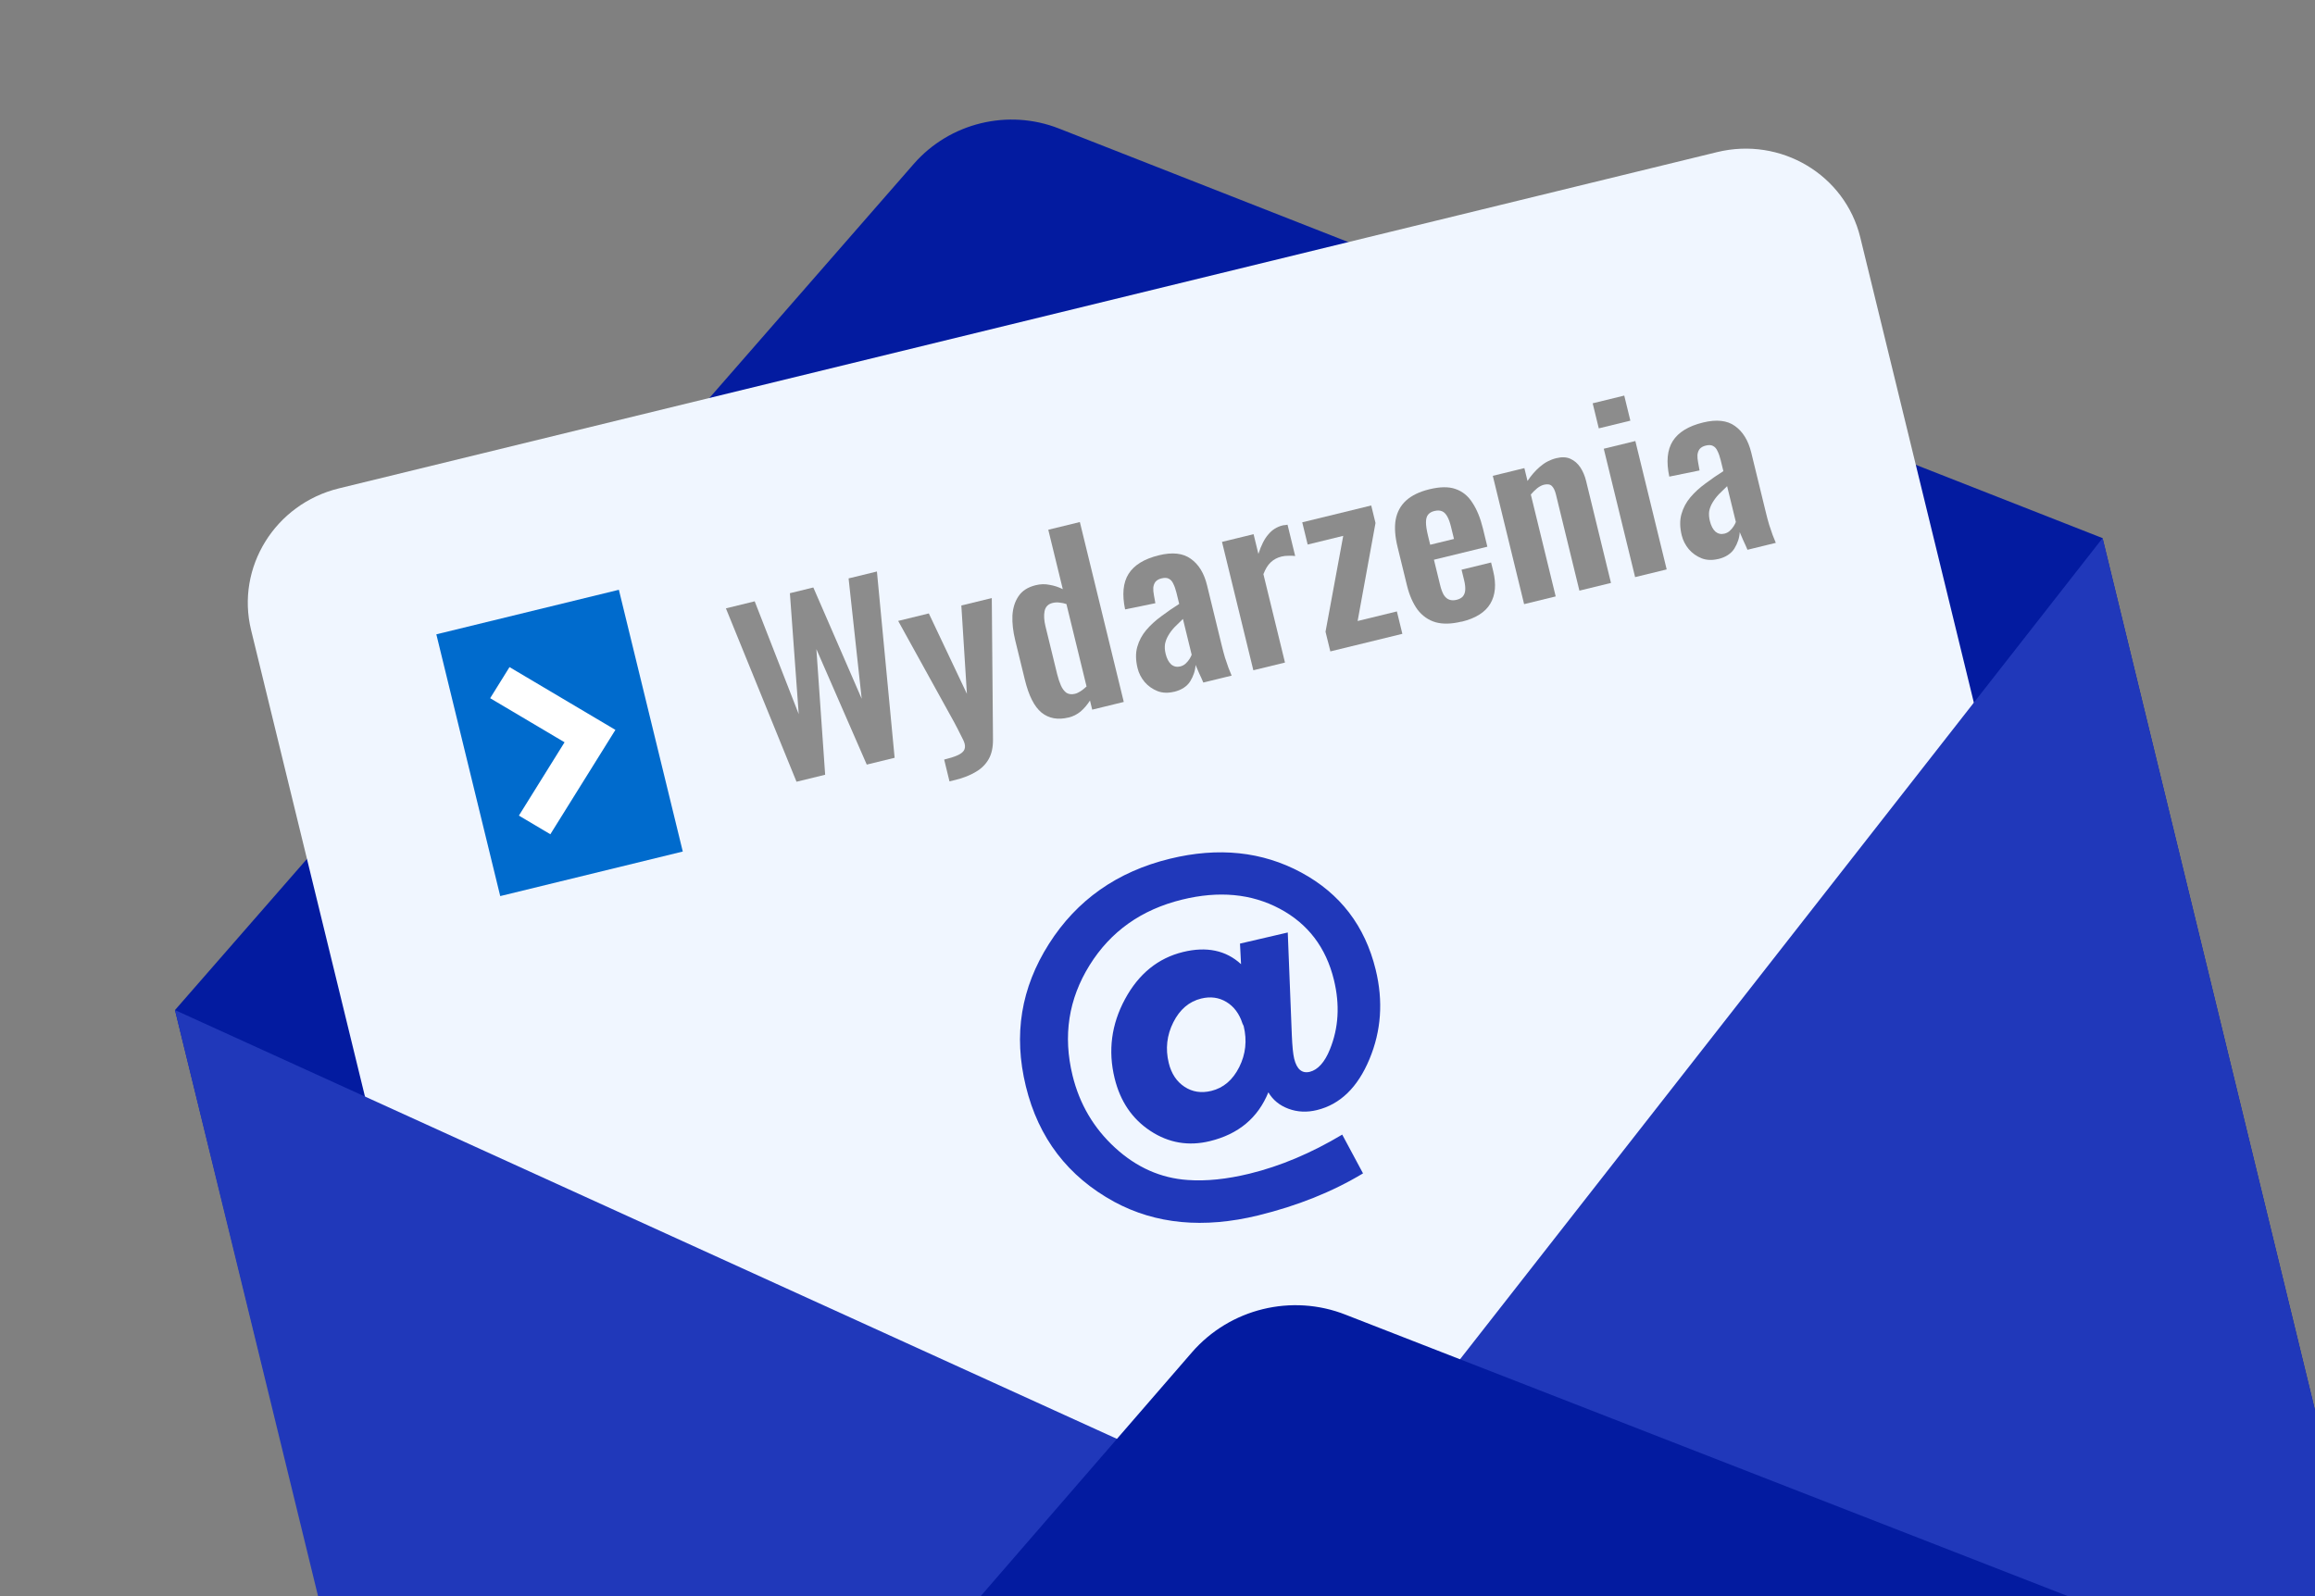
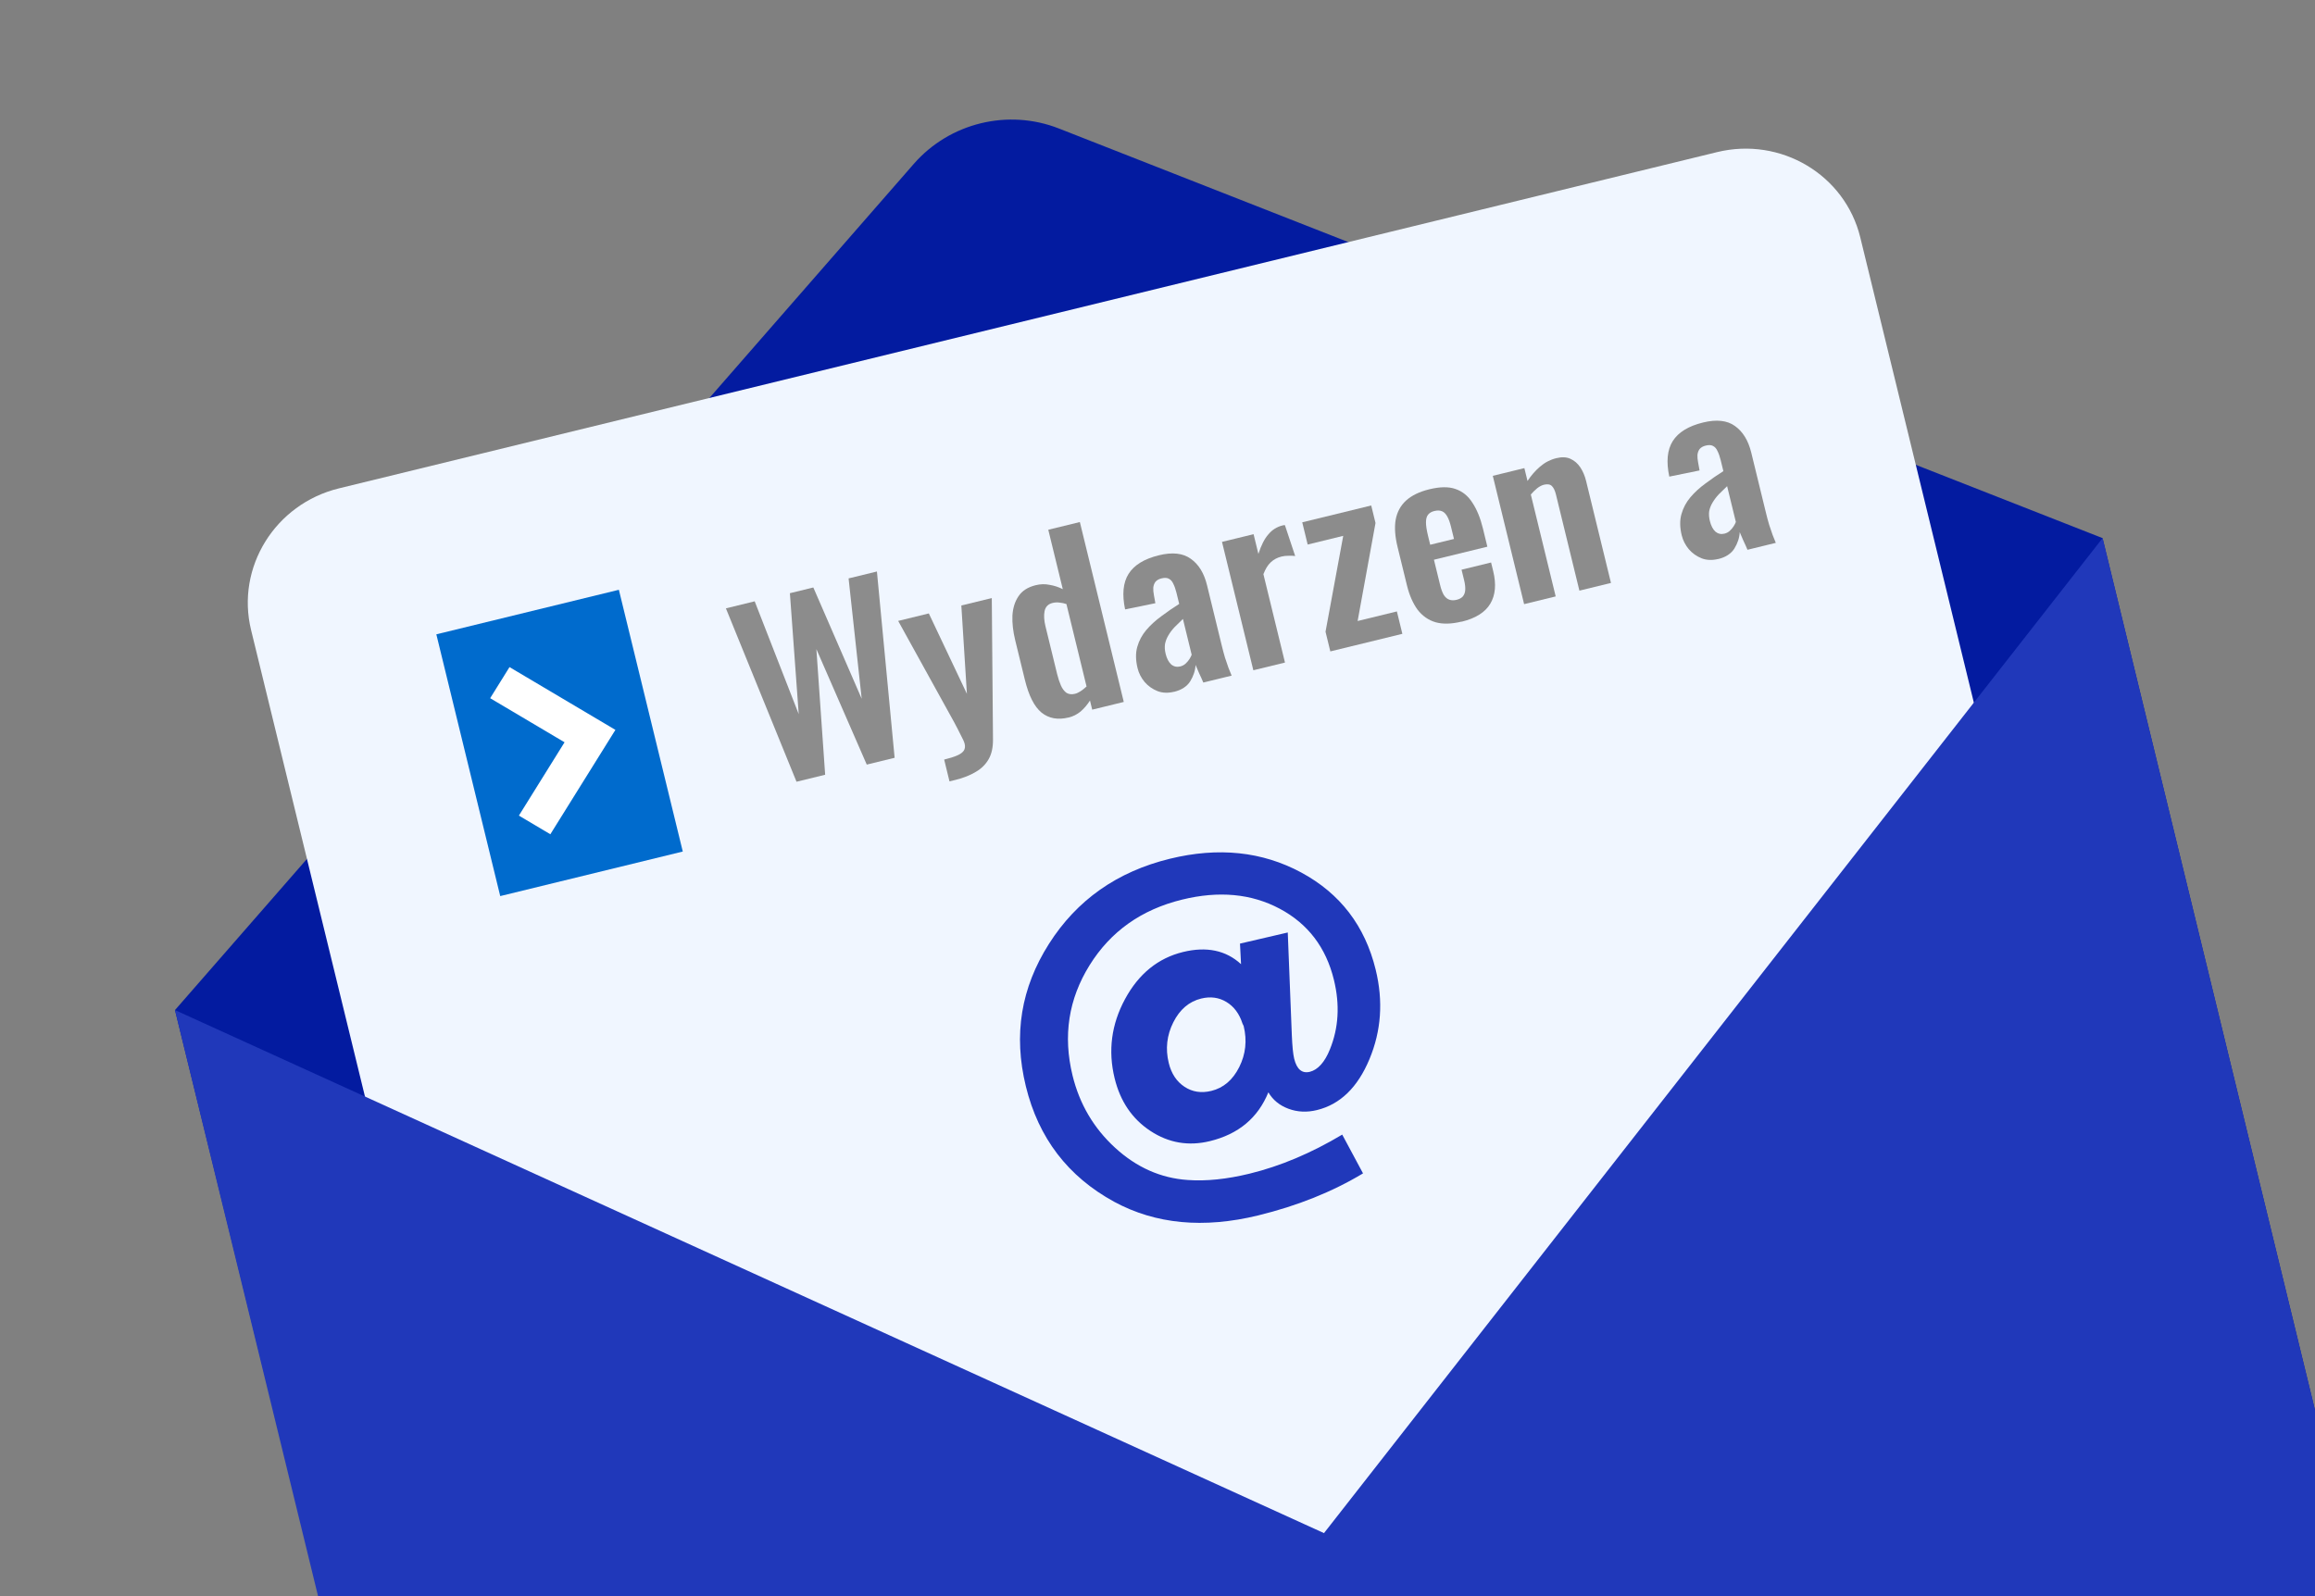
<svg xmlns="http://www.w3.org/2000/svg" fill="none" height="100" viewBox="0 0 145 100" width="145">
  <rect x="0" y="0" width="145" height="100" fill="#808080" stroke="none" />
  <g clip-path="url(#clip0_3_19)">
    <path d="M66.323 8.05C63.139 6.8 59.485 7.693 57.235 10.268L10.96 63.282L29.085 137.012L149.738 107.805L131.694 33.714L66.323 8.05Z" fill="#031BA0" />
    <path d="M107.546 9.531L21.229 30.597C17.232 31.573 14.768 35.547 15.727 39.474L32.578 108.522C33.537 112.449 37.554 114.841 41.552 113.866L127.869 92.799C131.866 91.823 134.33 87.849 133.371 83.922L116.519 14.875C115.561 10.948 111.543 8.555 107.546 9.531Z" fill="#F0F6FF" />
    <g style="mix-blend-mode:multiply">
      <path d="M77.733 60.407L77.667 59.118L80.659 58.422L80.913 64.85C80.943 65.553 80.992 66.045 81.06 66.325C81.224 66.995 81.551 67.27 82.043 67.15C82.535 67.029 82.975 66.556 83.299 65.744C83.846 64.398 83.93 62.946 83.55 61.39C83.055 59.36 81.922 57.873 80.153 56.931C78.383 55.989 76.347 55.799 74.046 56.361C71.498 56.983 69.564 58.353 68.246 60.472C66.928 62.592 66.572 64.893 67.178 67.378C67.616 69.171 68.505 70.683 69.848 71.912C71.19 73.141 72.704 73.813 74.39 73.928C75.547 74.012 76.841 73.879 78.272 73.53C80.194 73.061 82.126 72.246 84.07 71.085L85.373 73.514C83.452 74.67 81.263 75.548 78.804 76.148C75.385 76.982 72.378 76.697 69.786 75.293C66.889 73.711 65.045 71.299 64.254 68.058C63.463 64.817 63.956 61.886 65.7 59.137C67.445 56.388 69.971 54.609 73.279 53.801C76.319 53.059 79.059 53.347 81.5 54.662C83.941 55.978 85.496 58.008 86.166 60.752C86.646 62.718 86.516 64.587 85.775 66.359C85.036 68.131 83.939 69.194 82.486 69.548C81.86 69.701 81.267 69.674 80.708 69.467C80.148 69.26 79.727 68.916 79.444 68.436C78.792 70.038 77.572 71.056 75.785 71.493C74.444 71.82 73.202 71.608 72.059 70.857C70.916 70.106 70.169 69.006 69.815 67.558C69.393 65.83 69.611 64.174 70.468 62.591C71.325 61.008 72.536 60.026 74.1 59.644C75.575 59.284 76.786 59.538 77.732 60.406L77.733 60.407ZM77.897 64.281L77.823 64.127C77.626 63.512 77.291 63.062 76.819 62.776C76.346 62.49 75.82 62.419 75.239 62.56C74.479 62.746 73.895 63.243 73.489 64.052C73.083 64.861 72.988 65.709 73.204 66.594C73.367 67.264 73.696 67.761 74.19 68.087C74.683 68.413 75.244 68.5 75.869 68.347C76.629 68.162 77.213 67.665 77.619 66.856C78.025 66.047 78.118 65.189 77.897 64.281Z" fill="#2038BA" />
    </g>
    <path d="M131.695 33.714L149.738 107.805L29.017 137.268L10.96 63.282L82.928 96.052L131.695 33.714Z" fill="#2038BA" />
-     <path d="M74.654 84.729L29.173 137.23L149.62 107.834L84.299 82.375C80.922 81.034 77.034 81.983 74.654 84.729Z" fill="#031BA0" />
    <path clip-rule="evenodd" d="M27.33 39.741L31.332 56.141L42.766 53.35L38.763 36.951L27.33 39.741Z" fill="#006BCD" fill-rule="evenodd" />
    <path clip-rule="evenodd" d="M34.474 52.269L32.501 51.099L35.361 46.505L30.701 43.743L31.913 41.795L38.546 45.728L34.469 52.27L34.474 52.269Z" fill="white" fill-rule="evenodd" />
    <path d="M49.889 48.977L45.467 38.114L47.27 37.673L50.028 44.741L49.475 37.165L50.943 36.806L53.972 43.778L53.151 36.238L54.926 35.805L56.035 47.477L54.289 47.903L51.134 40.668L51.684 48.539L49.893 48.976L49.889 48.977Z" fill="#8C8C8C" />
    <path d="M59.471 48.954L59.138 47.589C59.478 47.506 59.751 47.419 59.954 47.331C60.156 47.244 60.297 47.138 60.371 47.024C60.444 46.909 60.462 46.766 60.421 46.6C60.392 46.481 60.312 46.298 60.178 46.054C60.057 45.81 59.921 45.541 59.767 45.255L56.257 38.901L58.177 38.432L60.562 43.468L60.213 37.935L62.121 37.469L62.196 46.309C62.203 46.808 62.116 47.224 61.928 47.556C61.741 47.887 61.473 48.154 61.122 48.357C60.774 48.568 60.346 48.74 59.844 48.863L59.467 48.955L59.471 48.954Z" fill="#8C8C8C" />
    <path d="M66.927 44.953C66.259 45.116 65.694 45.014 65.234 44.643C64.782 44.27 64.435 43.586 64.191 42.583L63.589 40.12C63.454 39.565 63.393 39.046 63.413 38.57C63.442 38.093 63.567 37.688 63.794 37.355C64.018 37.015 64.379 36.784 64.873 36.663C65.171 36.59 65.463 36.582 65.746 36.643C66.035 36.691 66.307 36.78 66.568 36.913L65.659 33.189L67.637 32.707L70.388 43.978L68.41 44.461L68.271 43.89C68.099 44.158 67.904 44.387 67.683 44.579C67.459 44.76 67.209 44.888 66.927 44.957L66.927 44.953ZM67.333 43.467C67.441 43.441 67.555 43.388 67.68 43.307C67.805 43.226 67.931 43.128 68.056 43.009L66.796 37.846C66.661 37.798 66.522 37.769 66.374 37.755C66.223 37.733 66.076 37.74 65.93 37.775C65.648 37.844 65.48 38.019 65.425 38.298C65.376 38.566 65.395 38.877 65.481 39.229L66.215 42.236C66.281 42.505 66.361 42.742 66.449 42.943C66.539 43.148 66.655 43.301 66.795 43.405C66.94 43.496 67.121 43.519 67.333 43.467Z" fill="#8C8C8C" />
    <path d="M73.541 43.339C73.164 43.431 72.814 43.42 72.499 43.299C72.182 43.17 71.911 42.98 71.696 42.73C71.478 42.468 71.329 42.181 71.252 41.864C71.13 41.364 71.122 40.916 71.233 40.528C71.344 40.135 71.531 39.787 71.794 39.475C72.057 39.167 72.373 38.875 72.738 38.61C73.102 38.336 73.478 38.076 73.859 37.836L73.689 37.142C73.633 36.912 73.564 36.719 73.489 36.573C73.421 36.422 73.33 36.318 73.21 36.259C73.103 36.197 72.951 36.188 72.756 36.235C72.59 36.276 72.466 36.344 72.377 36.445C72.3 36.544 72.251 36.669 72.236 36.82C72.23 36.96 72.242 37.117 72.277 37.298L72.367 37.792L70.471 38.18C70.274 37.245 70.344 36.505 70.685 35.959C71.033 35.404 71.667 35.013 72.588 34.789C73.434 34.582 74.098 34.656 74.583 35.008C75.082 35.357 75.42 35.913 75.605 36.675L76.512 40.391C76.585 40.688 76.655 40.957 76.725 41.192C76.805 41.428 76.875 41.643 76.943 41.832C77.02 42.019 77.086 42.184 77.144 42.329L75.369 42.762C75.294 42.583 75.207 42.386 75.1 42.164C75.003 41.931 74.932 41.764 74.884 41.658C74.868 42.006 74.754 42.349 74.55 42.685C74.344 43.008 74.006 43.229 73.538 43.344L73.541 43.339ZM73.923 41.754C74.047 41.723 74.161 41.666 74.251 41.585C74.352 41.494 74.437 41.393 74.504 41.288C74.57 41.184 74.614 41.093 74.64 41.02L74.093 38.779C73.911 38.95 73.734 39.123 73.572 39.289C73.418 39.452 73.285 39.627 73.177 39.814C73.074 39.986 73.008 40.166 72.97 40.352C72.944 40.534 72.954 40.738 73.009 40.96C73.081 41.257 73.196 41.477 73.356 41.627C73.521 41.764 73.712 41.805 73.927 41.753L73.923 41.754Z" fill="#8C8C8C" />
-     <path d="M78.503 41.993L76.54 33.95L78.518 33.468L78.82 34.705C78.995 34.162 79.202 33.75 79.447 33.476C79.685 33.191 79.978 33.006 80.331 32.92C80.389 32.906 80.44 32.898 80.48 32.9C80.53 32.888 80.585 32.879 80.645 32.873L81.124 34.836C80.996 34.817 80.855 34.813 80.703 34.821C80.557 34.819 80.411 34.833 80.266 34.869C80.005 34.933 79.783 35.05 79.597 35.225C79.411 35.397 79.257 35.649 79.134 35.973L80.485 41.51L78.507 41.992L78.503 41.993Z" fill="#8C8C8C" />
+     <path d="M78.503 41.993L76.54 33.95L78.518 33.468L78.82 34.705C78.995 34.162 79.202 33.75 79.447 33.476C79.685 33.191 79.978 33.006 80.331 32.92C80.389 32.906 80.44 32.898 80.48 32.9L81.124 34.836C80.996 34.817 80.855 34.813 80.703 34.821C80.557 34.819 80.411 34.833 80.266 34.869C80.005 34.933 79.783 35.05 79.597 35.225C79.411 35.397 79.257 35.649 79.134 35.973L80.485 41.51L78.507 41.992L78.503 41.993Z" fill="#8C8C8C" />
    <path d="M83.326 40.816L83.024 39.579L84.133 33.572L81.906 34.116L81.566 32.724L85.887 31.669L86.155 32.767L85.035 38.907L87.494 38.307L87.837 39.711L83.325 40.812L83.326 40.816Z" fill="#8C8C8C" />
    <path d="M91.547 38.944C90.917 39.098 90.376 39.112 89.923 38.987C89.469 38.855 89.092 38.589 88.791 38.201C88.5 37.801 88.274 37.289 88.123 36.67L87.532 34.251C87.377 33.612 87.336 33.051 87.416 32.569C87.505 32.085 87.719 31.684 88.063 31.365C88.415 31.044 88.902 30.807 89.524 30.655C90.192 30.492 90.743 30.484 91.167 30.637C91.604 30.786 91.96 31.074 92.226 31.5C92.503 31.916 92.722 32.451 92.883 33.109L93.161 34.251L89.815 35.068L90.202 36.654C90.265 36.912 90.342 37.12 90.432 37.275C90.531 37.427 90.648 37.529 90.782 37.572C90.916 37.619 91.066 37.62 91.232 37.58C91.406 37.537 91.538 37.467 91.628 37.365C91.715 37.256 91.766 37.122 91.775 36.96C91.786 36.789 91.763 36.589 91.707 36.359L91.544 35.692L93.394 35.241L93.527 35.784C93.726 36.601 93.668 37.279 93.347 37.82C93.026 38.36 92.428 38.737 91.557 38.95L91.547 38.944ZM89.585 34.128L91.07 33.766L90.883 33C90.815 32.723 90.736 32.507 90.646 32.352C90.553 32.19 90.448 32.081 90.322 32.032C90.194 31.975 90.034 31.968 89.839 32.016C89.665 32.058 89.534 32.136 89.447 32.246C89.359 32.355 89.318 32.512 89.316 32.719C89.314 32.925 89.357 33.209 89.445 33.57L89.58 34.125L89.585 34.128Z" fill="#8C8C8C" />
    <path d="M95.464 37.854L93.501 29.811L95.479 29.328L95.676 30.133C95.907 29.782 96.172 29.482 96.459 29.236C96.756 28.978 97.099 28.798 97.484 28.704C97.833 28.619 98.131 28.634 98.375 28.751C98.617 28.86 98.818 29.038 98.983 29.28C99.144 29.526 99.265 29.807 99.342 30.121L100.904 36.522L98.926 37.005L97.456 30.98C97.397 30.738 97.314 30.561 97.204 30.453C97.093 30.342 96.928 30.315 96.705 30.369C96.568 30.403 96.427 30.475 96.28 30.591C96.145 30.703 96.009 30.833 95.883 30.982L97.441 37.367L95.463 37.85L95.464 37.854Z" fill="#8C8C8C" />
-     <path d="M102.415 36.157L100.452 28.114L102.43 27.631L104.393 35.675L102.415 36.157ZM100.14 26.837L99.757 25.267L101.735 24.784L102.118 26.355L100.14 26.837Z" fill="#8C8C8C" />
    <path d="M107.625 35.02C107.248 35.112 106.898 35.101 106.583 34.98C106.266 34.852 105.995 34.661 105.78 34.411C105.563 34.149 105.414 33.862 105.336 33.545C105.214 33.045 105.206 32.597 105.318 32.209C105.428 31.816 105.616 31.468 105.878 31.156C106.14 30.844 106.457 30.557 106.822 30.291C107.186 30.017 107.562 29.758 107.943 29.517L107.774 28.823C107.718 28.593 107.648 28.4 107.573 28.255C107.506 28.103 107.414 27.999 107.295 27.94C107.187 27.878 107.035 27.869 106.841 27.916C106.675 27.957 106.551 28.025 106.461 28.127C106.384 28.225 106.336 28.351 106.32 28.502C106.314 28.642 106.326 28.798 106.362 28.979L106.452 29.474L104.556 29.861C104.358 28.926 104.428 28.186 104.769 27.64C105.117 27.085 105.751 26.695 106.672 26.47C107.514 26.265 108.182 26.337 108.668 26.689C109.162 27.039 109.504 27.594 109.69 28.356L110.597 32.072C110.669 32.369 110.739 32.638 110.81 32.873C110.889 33.11 110.959 33.324 111.027 33.513C111.104 33.7 111.17 33.865 111.228 34.011L109.453 34.444C109.378 34.264 109.291 34.067 109.184 33.845C109.088 33.613 109.016 33.445 108.968 33.339C108.952 33.688 108.838 34.031 108.634 34.366C108.428 34.69 108.091 34.911 107.622 35.025L107.625 35.02ZM108.007 33.435C108.132 33.405 108.241 33.349 108.335 33.267C108.436 33.175 108.521 33.074 108.588 32.97C108.655 32.865 108.699 32.775 108.725 32.701L108.178 30.46C107.995 30.631 107.818 30.805 107.656 30.97C107.503 31.134 107.37 31.309 107.261 31.495C107.158 31.667 107.088 31.848 107.054 32.033C107.029 32.216 107.043 32.418 107.097 32.64C107.17 32.938 107.285 33.157 107.444 33.308C107.61 33.444 107.8 33.486 108.016 33.433L108.007 33.435Z" fill="#8C8C8C" />
  </g>
  <defs>
    <clipPath id="clip0_3_19">
      <rect fill="white" height="100" width="145" />
    </clipPath>
  </defs>
</svg>